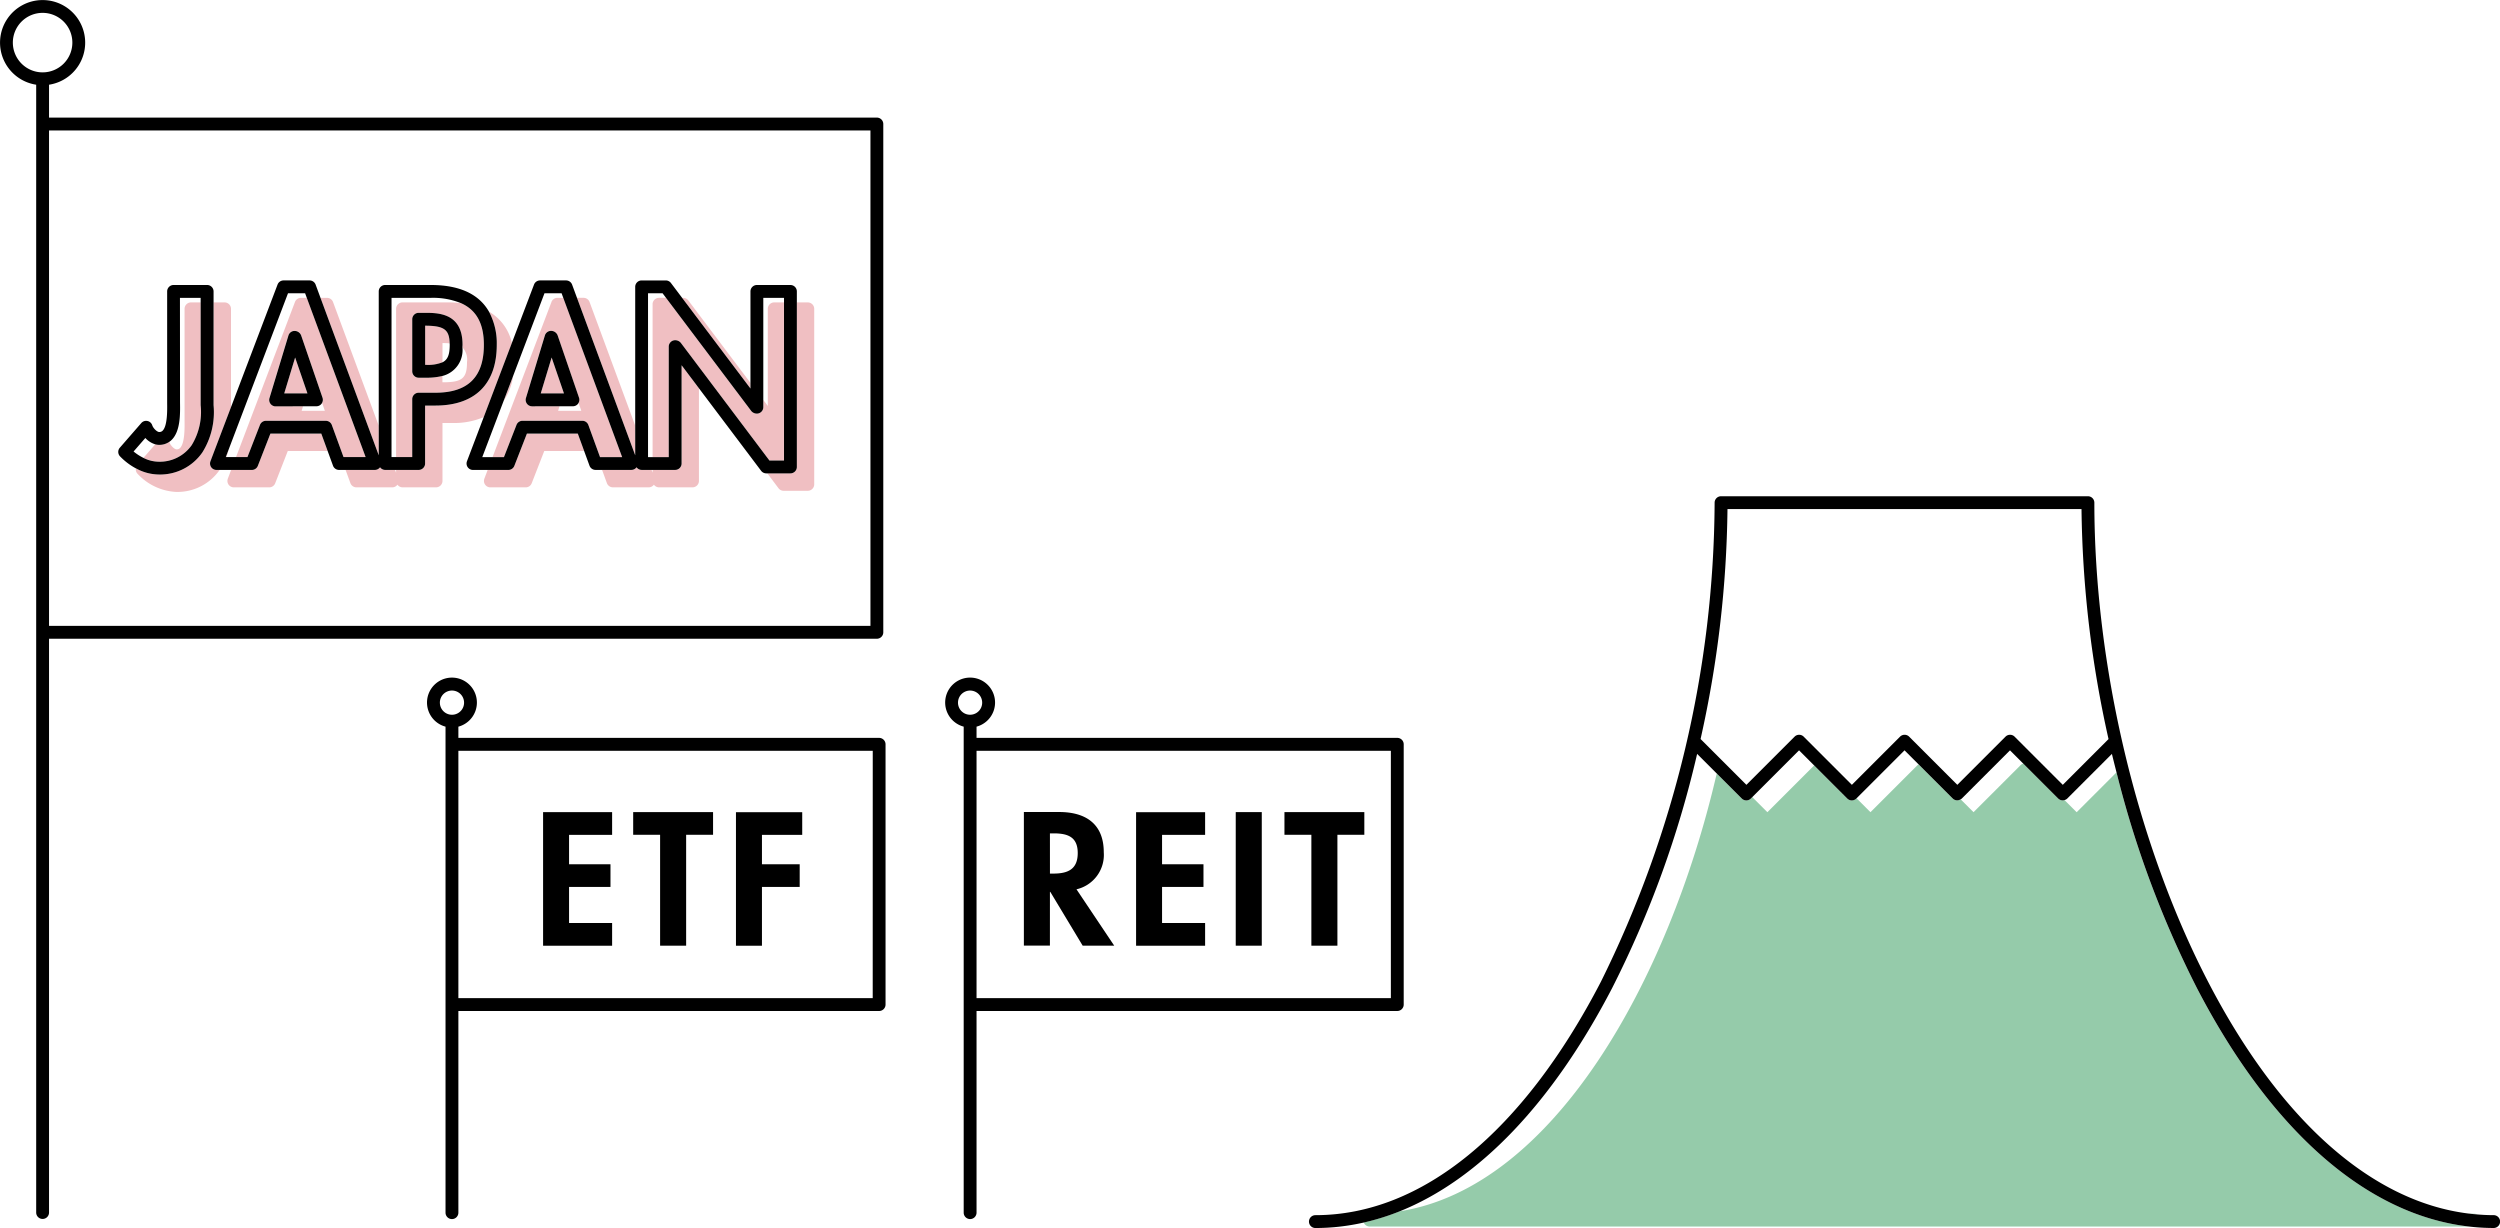
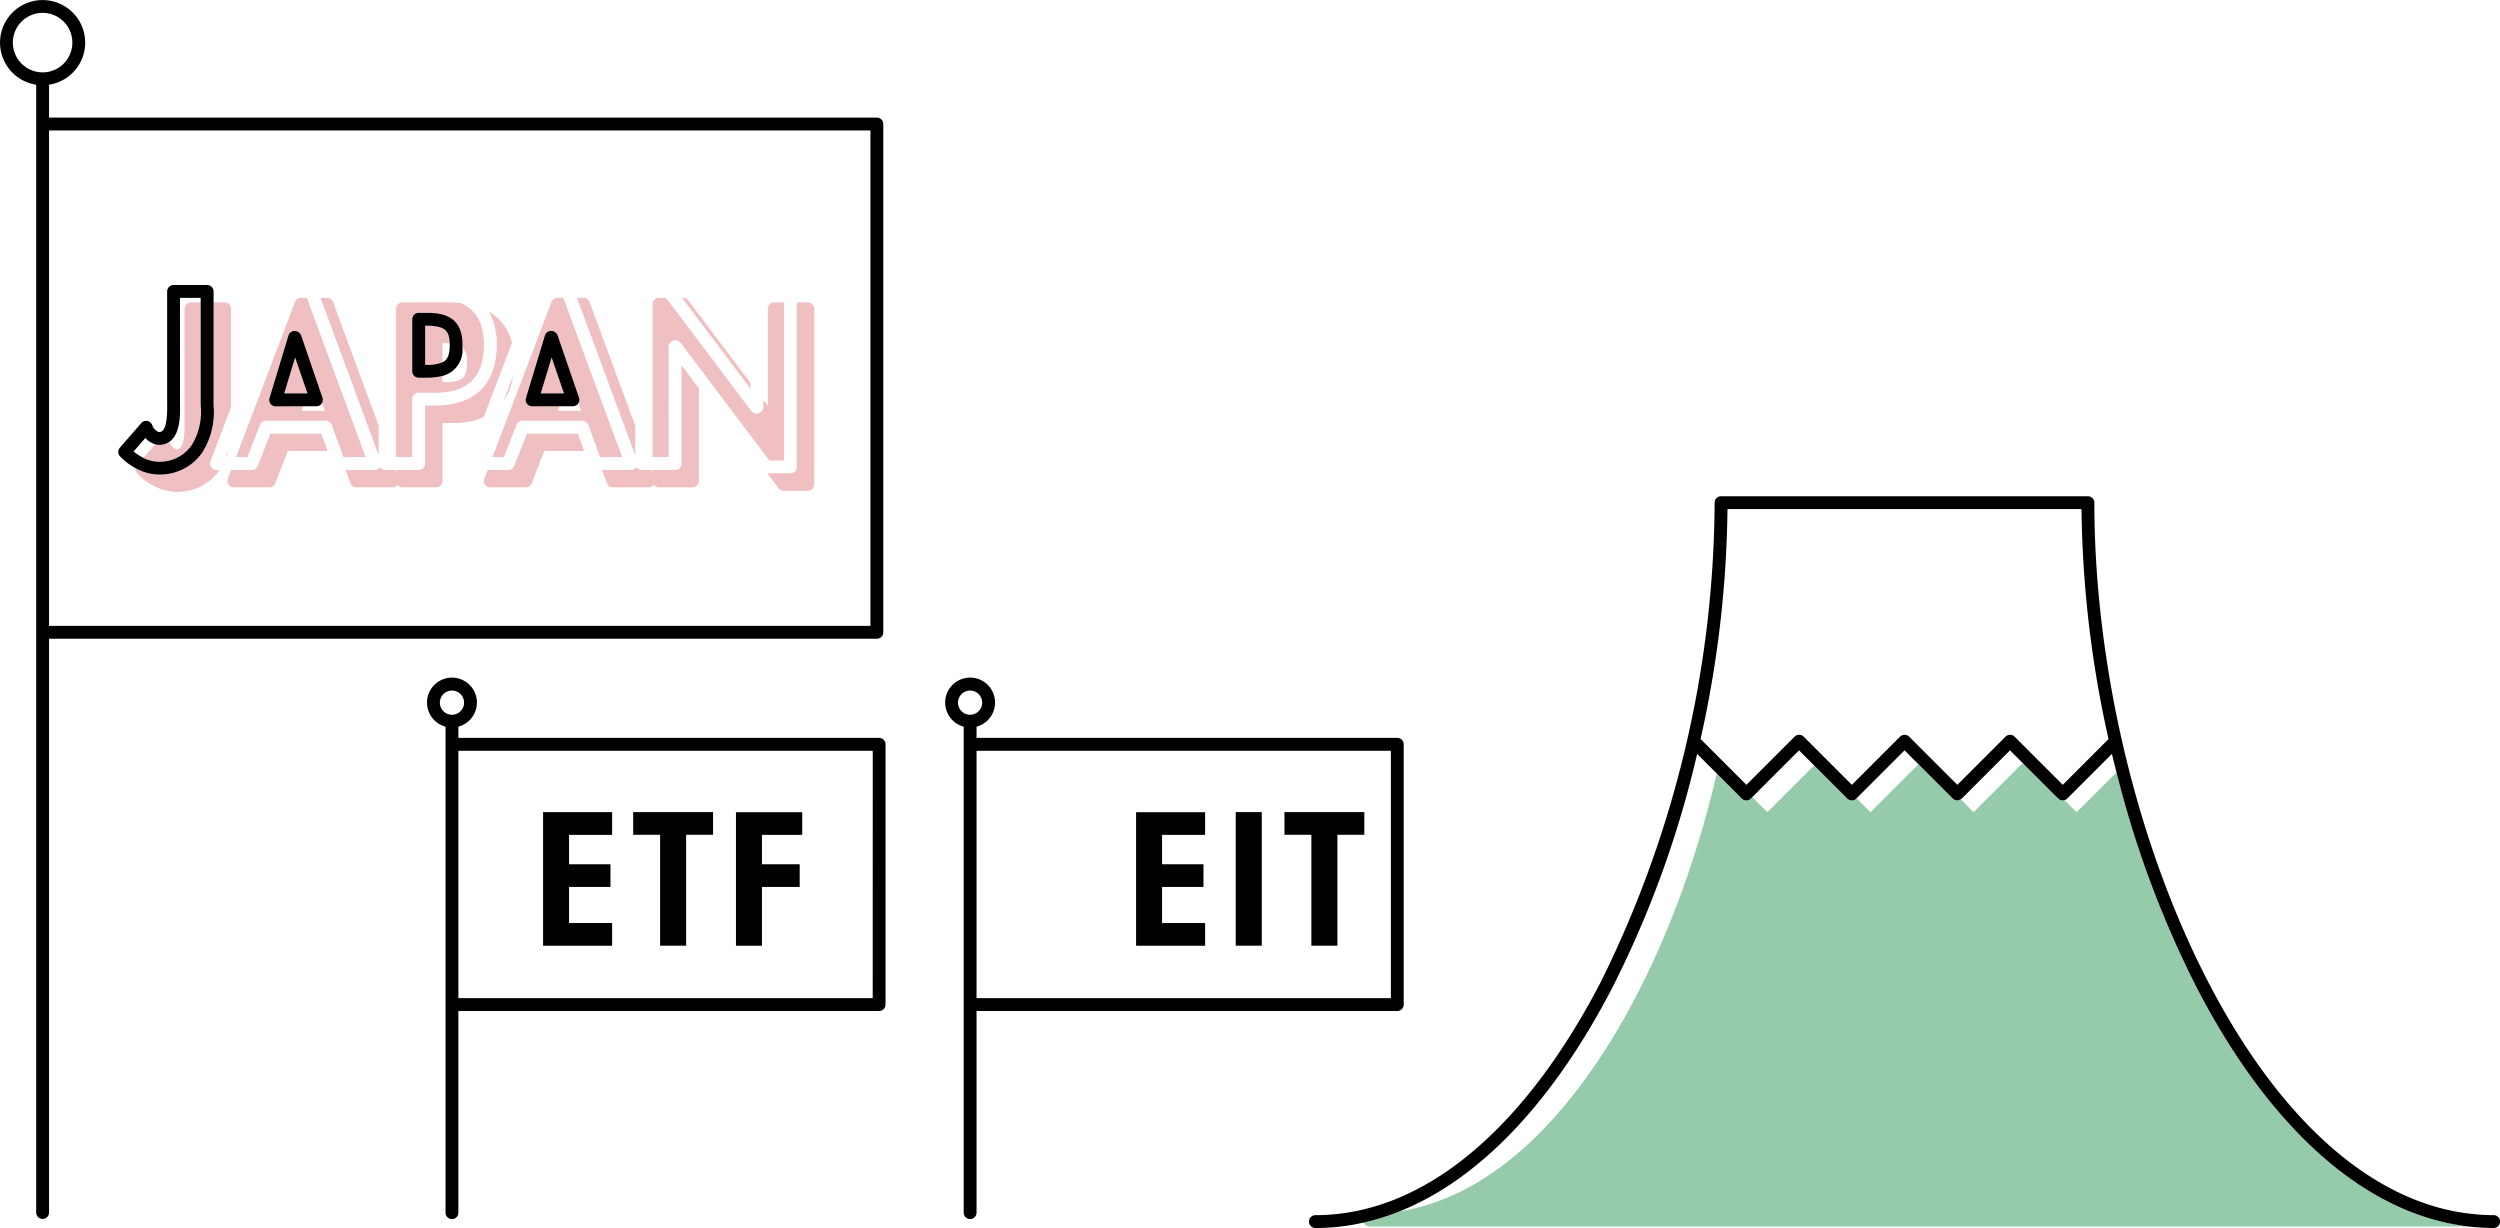
<svg xmlns="http://www.w3.org/2000/svg" width="217.287" height="106.734" viewBox="0 0 217.287 106.734">
  <defs>
    <style>.a{fill:none;}.b{clip-path:url(#a);}.c{fill:#95cbaa;}.d{fill:#f0bfc2;}</style>
    <clipPath id="a">
      <rect class="a" width="217.287" height="106.734" />
    </clipPath>
  </defs>
  <g class="b">
    <path class="c" d="M384.673,188.887c-.185,0-.367-.016-.552-.022.264.033.528.061.793.082a.55.55,0,0,0-.241-.06" transform="translate(-169.612 -83.395)" />
    <path class="c" d="M284.649,138.339a88.369,88.369,0,0,1-6.977-18.727l-3.462,3.462-1.061-1.061a.551.551,0,0,1-.548-.133l-3.027-3.027a.546.546,0,0,0-.241.134l-4.085,4.084-1.125-1.125a.55.55,0,0,1-.689-.066l-2.96-2.96a.526.526,0,0,0-.1.067l-4.084,4.084-1.212-1.212-.021.021a.559.559,0,0,1-.79,0l-2.873-2.872-4.064,4.064-1.316-1.317-.125.125a.559.559,0,0,1-.79,0l-2.157-2.157a.558.558,0,0,0-.046.121c-4.157,17.844-14.161,35.835-27.546,37.918a20.542,20.542,0,0,1-3.106.968.558.558,0,0,0,.517.354h95.585c-8.876-.994-17.224-8.271-23.7-20.751" transform="translate(-93.718 -52.48)" />
    <path class="d" d="M122.76,184" transform="translate(-54.206 -81.248)" />
    <path d="M306.684,139.719c-.477,0-.949-.024-1.426-.063-.265-.021-.529-.049-.793-.082-8.4-1.061-16.353-8.107-22.586-20.126-6.195-11.946-9.893-27.517-9.893-41.655a.559.559,0,0,0-.558-.558H239.54a.559.559,0,0,0-.558.558,94.735,94.735,0,0,1-9.893,41.656c-6.778,13.071-15.588,20.271-24.805,20.271a.558.558,0,0,0,0,1.117,19.039,19.039,0,0,0,4.2-.476,20.536,20.536,0,0,0,3.106-.968c6.907-2.761,13.3-9.422,18.493-19.429a89.381,89.381,0,0,0,7.379-20.337l1.723,1.723,2.157,2.157a.559.559,0,0,0,.79,0l.125-.125,4.064-4.064,1.316,1.317,2.873,2.872a.559.559,0,0,0,.79,0l.021-.021,4.168-4.168,1.229,1.229,2.96,2.96a.55.55,0,0,0,.689.066.5.5,0,0,0,.1-.066l4.188-4.188,1.162,1.162,3.027,3.027a.551.551,0,0,0,.548.133.54.54,0,0,0,.241-.133l3.88-3.88c.127.538.264,1.073.4,1.608a88.363,88.363,0,0,0,6.978,18.726c6.472,12.479,14.82,19.757,23.7,20.751a18.864,18.864,0,0,0,2.1.122.558.558,0,0,0,0-1.117m-37.448-37.4-4.188-4.188a.559.559,0,0,0-.79,0l-4.188,4.188-4.188-4.188a.559.559,0,0,0-.79,0l-4.188,4.188-4.188-4.188a.559.559,0,0,0-.79,0l-4.188,4.188-3.984-3.983A95.768,95.768,0,0,0,240.1,78.352h30.77a95.745,95.745,0,0,0,2.349,19.989Z" transform="translate(-89.956 -34.104)" />
    <path class="d" d="M23.64,60.907a3.381,3.381,0,0,0,2.892-1.443,5.523,5.523,0,0,0,.775-3.474V47.066h-.844a.559.559,0,0,0-.558.558v9.382l0,.305c.009.645.028,1.986-.391,2.411a.391.391,0,0,1-.305.117c-.168,0-.51-.307-.6-.584a.519.519,0,0,0-.037-.078,1.527,1.527,0,0,1-.878.265,1.258,1.258,0,0,1-.335-.047l-1.025,1.179a2.979,2.979,0,0,0,1.3.33" transform="translate(-9.864 -20.782)" />
    <path class="d" d="M35.391,69.955l-.251.662h.052a5.366,5.366,0,0,0,.2-.662" transform="translate(-15.516 -30.889)" />
    <path class="d" d="M27.893,55.99a6.584,6.584,0,0,1-.971,4.106,4.467,4.467,0,0,1-3.813,1.928,4.18,4.18,0,0,1-1.966-.539.552.552,0,0,0,.138.47,4.913,4.913,0,0,0,3.341,1.582,4.468,4.468,0,0,0,3.8-1.91h-.273a.559.559,0,0,1-.558-.558.575.575,0,0,1,.037-.2l1.781-4.691V47.624a.559.559,0,0,0-.558-.558h-.954Z" transform="translate(-9.332 -20.782)" />
    <path class="d" d="M41.859,46.715l-5.12,13.478h.991l1.091-2.8a.559.559,0,0,1,.52-.356h5.194a.559.559,0,0,1,.525.367l1.016,2.787H48L42.888,46.355h-.507a.559.559,0,0,0-.522.36m-2.133,8.837a.558.558,0,0,1-.086-.495l1.646-5.435a.558.558,0,0,1,.534-.4.614.614,0,0,1,.568.378l1.864,5.435a.555.555,0,0,1-.037.438l.24.7H42.44l.12-.4H40.175a.558.558,0,0,1-.447-.223" transform="translate(-16.222 -20.468)" />
    <path class="d" d="M46.209,58.759l.021-.069-1.047-3.055-.945,3.121Z" transform="translate(-19.534 -24.566)" />
    <path class="d" d="M54.94,60.042V57.461l-3.968-10.74a.558.558,0,0,0-.524-.365h-.564Z" transform="translate(-22.026 -20.469)" />
    <path class="d" d="M43.556,67.491H39.131l-1.091,2.8a.558.558,0,0,1-.52.355h-1.8l-.287.757a.558.558,0,0,0,.522.757h3.074a.558.558,0,0,0,.52-.355L40.644,69h3.462Z" transform="translate(-15.631 -29.801)" />
    <path class="d" d="M62.205,47.065a.559.559,0,0,0-.558.558V60.509h1.4V55.473a.559.559,0,0,1,.558-.558h1.448c2.841,0,4.222-1.361,4.222-4.163,0-1.837-.643-3.023-1.98-3.62a10,10,0,0,0-1.126-.067Zm2,6.547h-.6a.559.559,0,0,1-.558-.558V48.53a.559.559,0,0,1,.558-.558h.515c1.152,0,3.295,0,3.295,2.761,0,.083-.006.158-.009.237a1.549,1.549,0,0,1,.405,1.277c0,1.417-.413,1.762-2.1,1.762h-.037v-.553a5.759,5.759,0,0,1-1.476.156" transform="translate(-27.221 -20.782)" />
    <path class="d" d="M78.388,60.66a5.065,5.065,0,0,0,.828-2.178Z" transform="translate(-34.613 -25.823)" />
    <path class="d" d="M67.672,53.869V52.2c.23,0,.433.009.619.024-.027-1.2-.486-1.532-2.132-1.537V54.1H66.2a3.379,3.379,0,0,0,1.476-.223" transform="translate(-29.213 -22.382)" />
    <path class="d" d="M66.925,51.384c0,3.406-1.9,5.28-5.339,5.28H60.7V61.7a.559.559,0,0,1-.558.558H58.176V62.5l-.089-.242h-.865a.548.548,0,0,1-.44-.231.558.558,0,0,1-.451.231H53.787l.418,1.146a.558.558,0,0,0,.524.367h3.114a.558.558,0,0,0,.451-.232.548.548,0,0,0,.44.231h2.916a.559.559,0,0,0,.558-.558V58.178h.89a6.567,6.567,0,0,0,2.694-.51l2.448-6.445a4.215,4.215,0,0,0-1.994-2.728,5.82,5.82,0,0,1,.68,2.889" transform="translate(-23.75 -21.413)" />
    <path class="d" d="M81.781,46.715l-5.12,13.478h.991l1.091-2.8a.559.559,0,0,1,.52-.356h5.2a.559.559,0,0,1,.525.367L86,60.193h1.922L82.81,46.355H82.3a.559.559,0,0,0-.522.36m-2.133,8.837a.558.558,0,0,1-.086-.495l1.644-5.435a.558.558,0,0,1,.534-.4.614.614,0,0,1,.568.378l1.864,5.435a.555.555,0,0,1-.037.438l.24.7H82.359l.12-.4H80.094a.558.558,0,0,1-.447-.223" transform="translate(-33.85 -20.468)" />
    <path class="d" d="M86.131,58.759l.021-.069-1.047-3.055-.945,3.121Z" transform="translate(-37.161 -24.566)" />
    <path class="d" d="M94.859,60.038V57.456L90.894,46.717a.559.559,0,0,0-.524-.365H89.8Z" transform="translate(-39.652 -20.467)" />
    <path class="d" d="M83.478,67.491H79.051l-1.091,2.8a.558.558,0,0,1-.52.355H75.644l-.287.757a.558.558,0,0,0,.522.757h3.071a.558.558,0,0,0,.52-.355L80.562,69h3.462Z" transform="translate(-33.258 -29.801)" />
    <path class="d" d="M101.568,46.913v13.28h1.4V50.6a.559.559,0,0,1,.558-.558.639.639,0,0,1,.486.223l7.707,10.232h1.265V46.751h-.845a.559.559,0,0,0-.558.558v8.441l-.393-.528v.631a.559.559,0,0,1-.558.558.64.64,0,0,1-.486-.223l-7.41-9.834h-.61a.559.559,0,0,0-.558.558" transform="translate(-44.848 -20.468)" />
    <path class="d" d="M112.1,53.743l-5.4-7.165a.558.558,0,0,0-.447-.223h-.094l5.939,7.884Z" transform="translate(-46.878 -20.468)" />
    <path class="d" d="M121.989,61.366a.559.559,0,0,1-.558.558h-2.01l.973,1.291a.558.558,0,0,0,.447.223h2.1a.559.559,0,0,0,.558-.558V47.624a.559.559,0,0,0-.558-.558h-.954Z" transform="translate(-52.731 -20.782)" />
    <path class="d" d="M100.617,56.847v8.54a.559.559,0,0,1-.558.558H98.1v.24l-.089-.24h-.866a.548.548,0,0,1-.44-.231.558.558,0,0,1-.45.231H93.708l.418,1.146a.559.559,0,0,0,.524.367h3.115a.558.558,0,0,0,.447-.231.55.55,0,0,0,.44.231h2.916a.559.559,0,0,0,.558-.558V58.855Z" transform="translate(-41.378 -25.101)" />
    <path d="M19.943,60.288a4.179,4.179,0,0,0,1.966.538A4.464,4.464,0,0,0,25.723,58.9a6.582,6.582,0,0,0,.971-4.105V44.913a.559.559,0,0,0-.558-.558H23.218a.559.559,0,0,0-.558.558V54.3l0,.306c.009.644.028,1.986-.391,2.41a.391.391,0,0,1-.305.117c-.168,0-.51-.307-.6-.584a.558.558,0,0,0-.951-.195l-1.865,2.143a.558.558,0,0,0,.016.751,5.587,5.587,0,0,0,1.375,1.044m.825-2.64a1.928,1.928,0,0,0,.868.553,1.28,1.28,0,0,0,.335.046,1.528,1.528,0,0,0,.878-.265,1.481,1.481,0,0,0,.223-.185c.747-.758.726-2.234.711-3.21l-.007-9.115h1.8v9.321a5.536,5.536,0,0,1-.775,3.474,3.381,3.381,0,0,1-2.892,1.443,2.986,2.986,0,0,1-1.3-.329,4.353,4.353,0,0,1-.863-.558Z" transform="translate(-8.132 -19.585)" />
-     <path d="M32.727,59.36a.558.558,0,0,0,.522.757h3.076a.559.559,0,0,0,.52-.356l1.091-2.8h4.425l.552,1.513.465,1.274a.559.559,0,0,0,.525.367h3.114a.559.559,0,0,0,.45-.231.549.549,0,0,0,.441.231h2.916a.559.559,0,0,0,.558-.558V54.522h.89c3.443,0,5.339-1.875,5.339-5.28a5.826,5.826,0,0,0-.681-2.889c-.748-1.309-2.237-2.311-5.056-2.311H47.911a.559.559,0,0,0-.558.558V58.845L42.291,45.159l-.424-1.149a.559.559,0,0,0-.524-.365H39.081a.559.559,0,0,0-.522.36L34.508,54.672Zm15.738-14.2h3.406a6.491,6.491,0,0,1,2.639.463c1.34.6,1.981,1.784,1.981,3.62,0,2.8-1.381,4.163-4.222,4.163H50.822a.559.559,0,0,0-.558.558V59h-1.8ZM34.31,58.338l5.156-13.575h1.488l.147.4L46.214,59H44.292l-1.016-2.787a.559.559,0,0,0-.525-.367h-5.2a.558.558,0,0,0-.52.355L35.943,59H34.058Z" transform="translate(-14.435 -19.272)" />
    <path d="M44.835,58.048H46a.559.559,0,0,0,.455-.234.528.528,0,0,0,.037-.068.554.554,0,0,0,.037-.438l-1.865-5.435A.614.614,0,0,0,44.1,51.5a.558.558,0,0,0-.534.4l-1.646,5.433a.558.558,0,0,0,.372.7.55.55,0,0,0,.162.024Zm-.687-4.238,1.047,3.052.023.069H43.2Z" transform="translate(-18.497 -22.738)" />
    <path d="M66.79,54.173a2.314,2.314,0,0,0,1.731-2.486c0-.079.009-.154.009-.237,0-2.761-2.144-2.761-3.295-2.761h-.517a.559.559,0,0,0-.558.558v4.523a.559.559,0,0,0,.558.558h.6a5.759,5.759,0,0,0,1.476-.156m-1.476-.961h-.037V49.806c1.645.006,2.1.335,2.131,1.537,0,.037.006.068.006.107,0,.838-.154,1.3-.624,1.536a3.379,3.379,0,0,1-1.476.223" transform="translate(-28.33 -21.499)" />
-     <path d="M74.106,55.524l-1.456,3.835a.558.558,0,0,0,.522.757h3.075a.559.559,0,0,0,.52-.356l1.091-2.8h4.425l.552,1.513.465,1.274a.558.558,0,0,0,.524.366h3.115a.557.557,0,0,0,.45-.23.55.55,0,0,0,.44.23h2.916a.559.559,0,0,0,.558-.558v-8.54l1.513,2.01,5.4,7.166a.558.558,0,0,0,.447.223h2.1a.559.559,0,0,0,.558-.558V44.6a.559.559,0,0,0-.558-.558H97.847a.559.559,0,0,0-.558.558v8.441l-5.94-7.882-.972-1.291a.558.558,0,0,0-.447-.223h-2.1a.559.559,0,0,0-.558.558v14.64L82.211,45.158l-.424-1.149a.559.559,0,0,0-.524-.365H79a.559.559,0,0,0-.522.36L76.551,49.08Zm14.28-10.762h1.266l.3.4,7.409,9.834a.635.635,0,0,0,.486.223.559.559,0,0,0,.558-.558v-9.5h1.8V59.3H98.938L91.231,49.064a.64.64,0,0,0-.486-.223.559.559,0,0,0-.558.558V59h-1.8Zm-9,0h1.488l.146.4L86.136,59H84.214L83.2,56.21a.558.558,0,0,0-.524-.367h-5.2a.559.559,0,0,0-.52.355L75.864,59H73.98l1.858-4.89.828-2.178Z" transform="translate(-32.063 -19.271)" />
    <path d="M84.757,58.048h1.165a.559.559,0,0,0,.455-.234.528.528,0,0,0,.037-.068.554.554,0,0,0,.037-.438l-1.865-5.435a.614.614,0,0,0-.568-.378.558.558,0,0,0-.534.4l-1.646,5.433a.558.558,0,0,0,.372.7.55.55,0,0,0,.162.024ZM84.07,53.81l1.047,3.052.023.069H83.124Z" transform="translate(-36.125 -22.738)" />
    <path d="M76.213,55.516a.559.559,0,0,0,.558-.558V10.779a.559.559,0,0,0-.558-.558H4.262V7.363a3.7,3.7,0,1,0-1.117,0v98.023a.558.558,0,0,0,1.117,0V55.518ZM75.655,54.4H4.262V11.338H75.655ZM1.117,3.705A2.586,2.586,0,1,1,3.7,6.29h0A2.588,2.588,0,0,1,1.117,3.705" transform="translate(0 0)" />
    <path d="M90.52,136.034H86.778V132.9h3.6v-1.971h-3.6v-2.558H90.52v-1.971h-6v11.61h6Z" transform="translate(-37.318 -55.811)" />
    <path d="M100.888,138.005h2.263v-9.639h2.34v-1.971H98.548v1.971h2.34Z" transform="translate(-43.515 -55.811)" />
    <path d="M116.8,132.9h3.28v-1.971H116.8v-2.558h3.5v-1.971h-5.759v11.61H116.8Z" transform="translate(-50.575 -55.811)" />
    <path d="M105.754,110.7H69.185v-.976a2.168,2.168,0,1,0-1.117,0v42.241a.558.558,0,1,0,1.117,0V134.438h36.569a.559.559,0,0,0,.558-.558V111.258a.559.559,0,0,0-.558-.558m-38.178-3.062a1.052,1.052,0,1,1,1.052,1.052h0a1.052,1.052,0,0,1-1.051-1.052m37.62,25.684H69.185v-21.5H105.2Z" transform="translate(-29.345 -46.567)" />
-     <path d="M161.618,133.325h.031l2.817,4.68h2.741l-3.28-4.9a3.068,3.068,0,0,0,2.371-3.218c0-2.478-1.586-3.5-3.88-3.5h-3.064v11.61h2.263Zm0-5.082h.308c1.2,0,2.109.279,2.109,1.709s-.877,1.787-2.122,1.787h-.293Z" transform="translate(-70.364 -55.811)" />
    <path d="M182.812,136.034H179.07V132.9h3.6v-1.971h-3.6v-2.558h3.742v-1.971h-6v11.61h6Z" transform="translate(-78.07 -55.811)" />
    <rect width="2.263" height="11.61" transform="translate(107.404 70.584)" />
    <path d="M202.25,138.005h2.263v-9.639h2.34v-1.971H199.91v1.971h2.34Z" transform="translate(-88.272 -55.811)" />
    <path d="M186.4,134.436a.559.559,0,0,0,.558-.558V111.256a.559.559,0,0,0-.558-.558H149.831v-.976a2.168,2.168,0,1,0-1.117,0v42.241a.558.558,0,1,0,1.117,0V134.436Zm-.558-1.117H149.831v-21.5h36.011Zm-37.623-25.683a1.051,1.051,0,1,1,1.052,1.052,1.051,1.051,0,0,1-1.052-1.052" transform="translate(-64.955 -46.566)" />
  </g>
</svg>